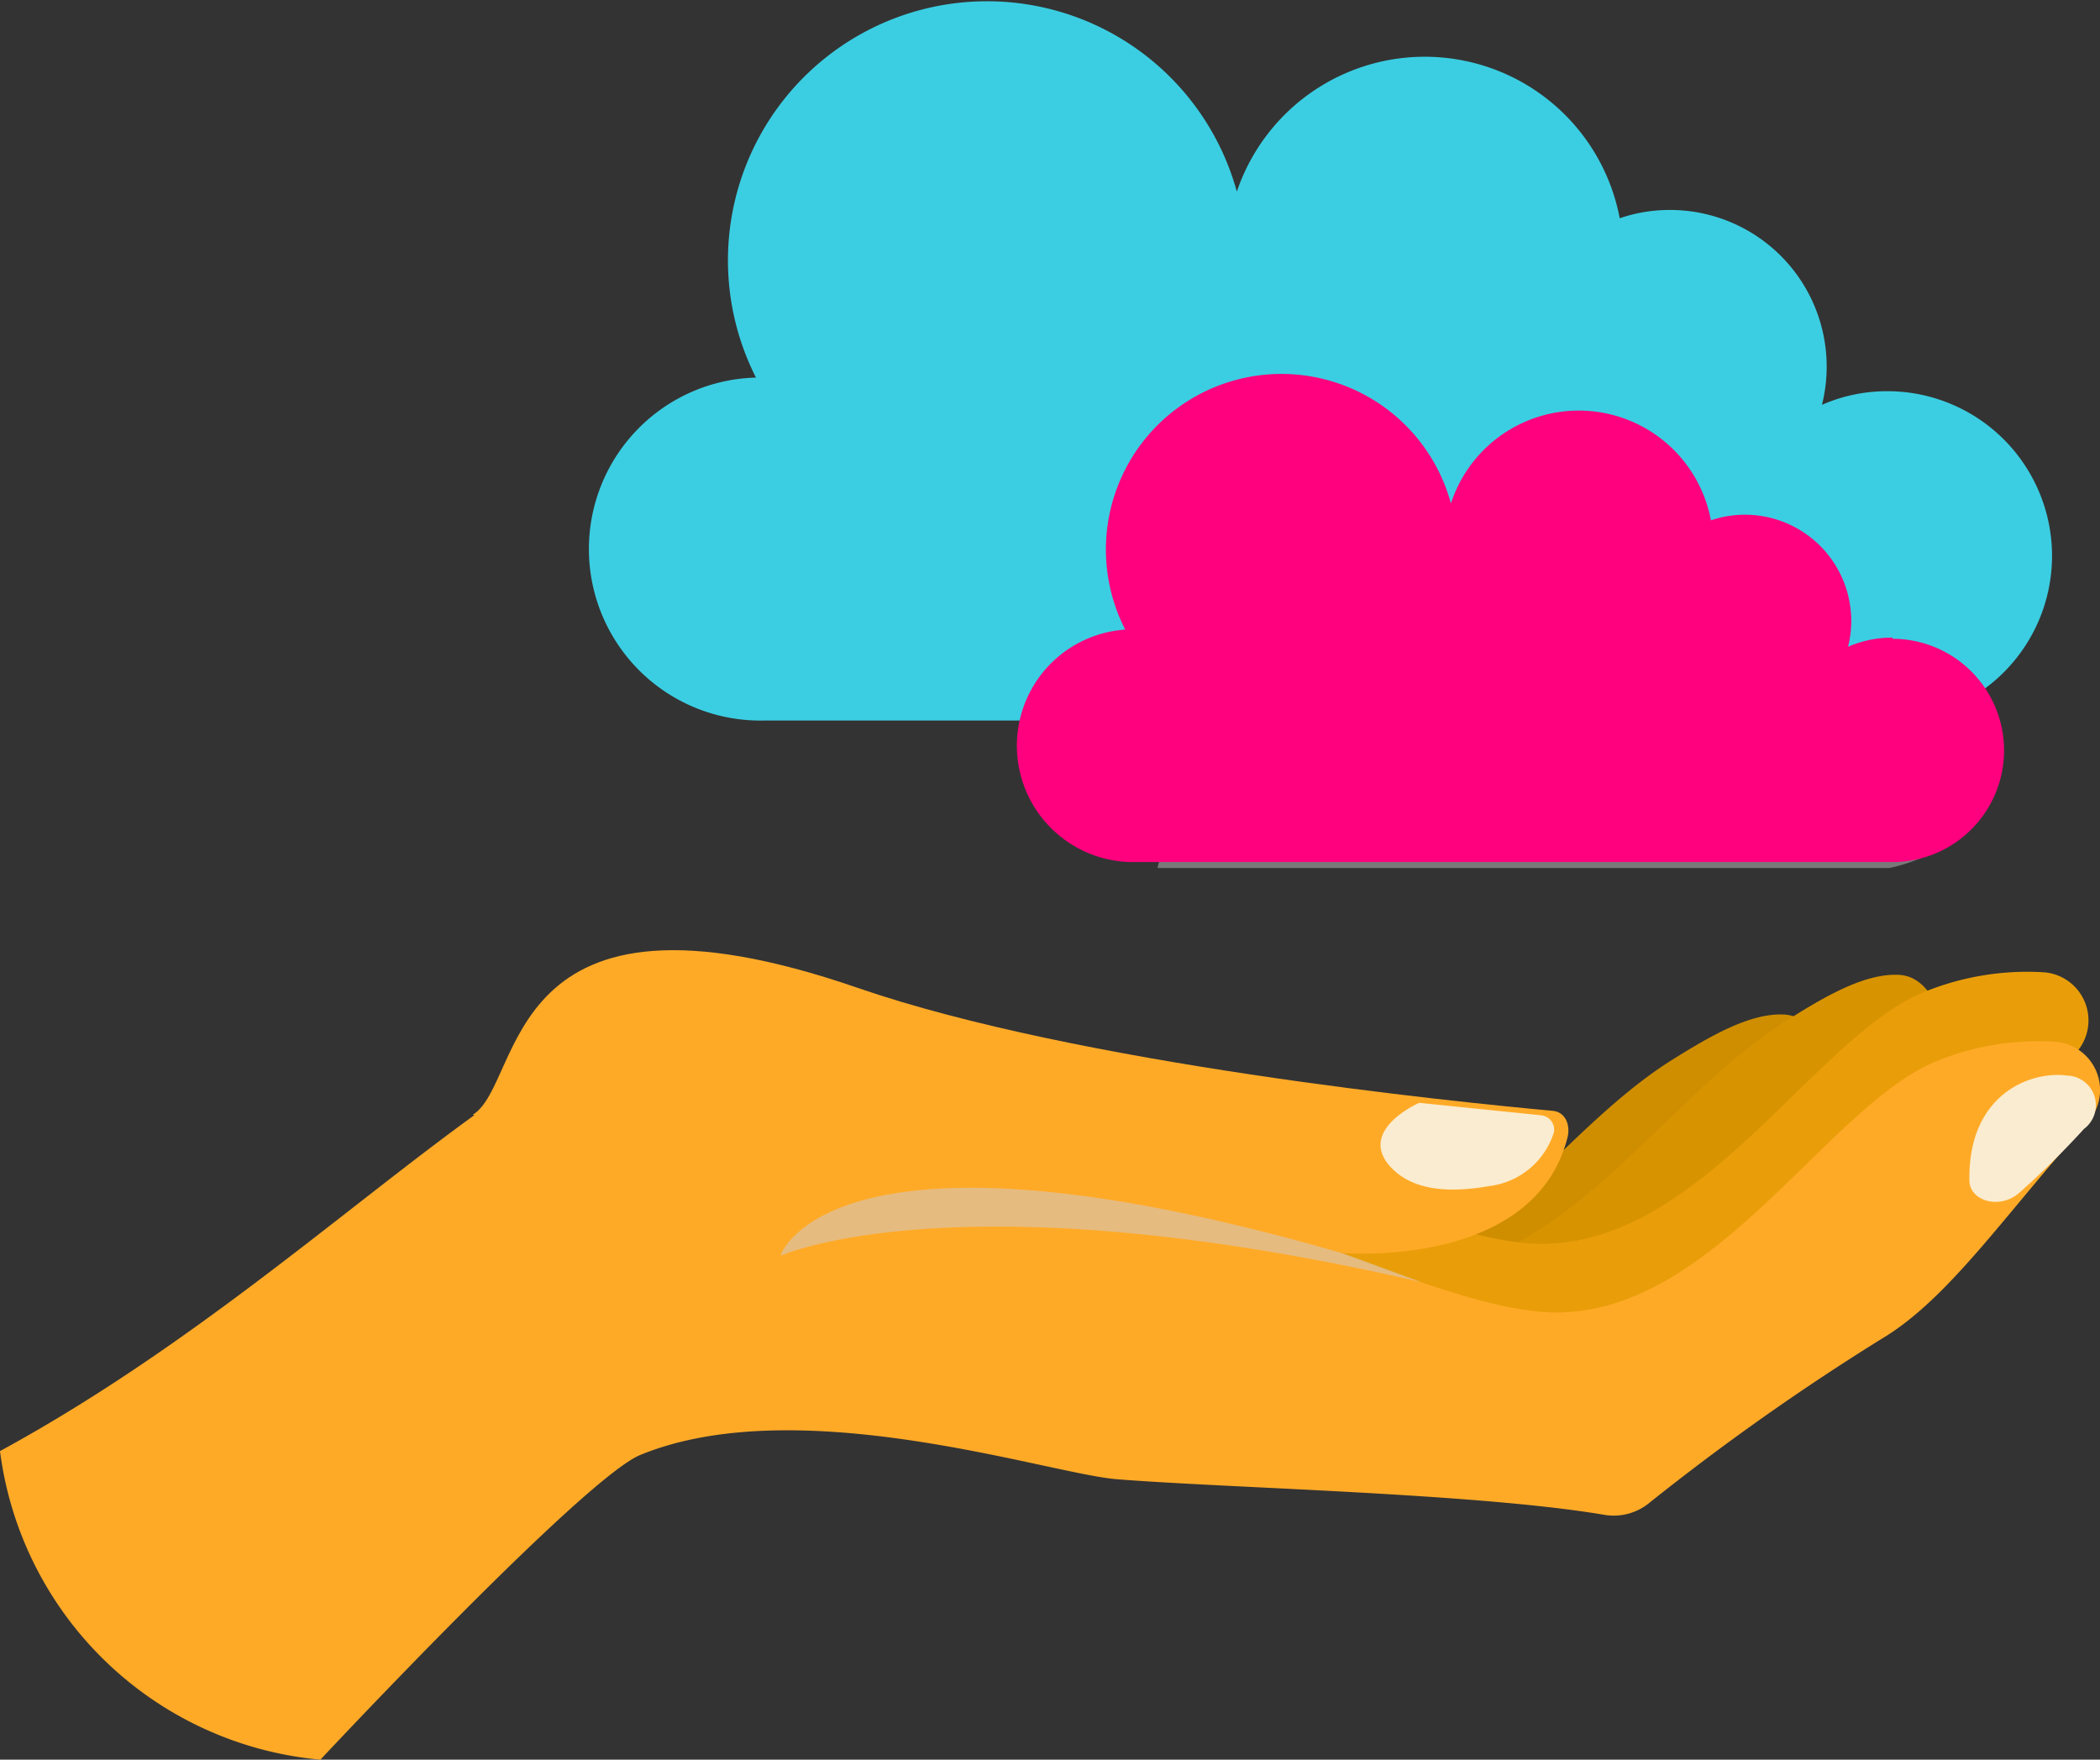
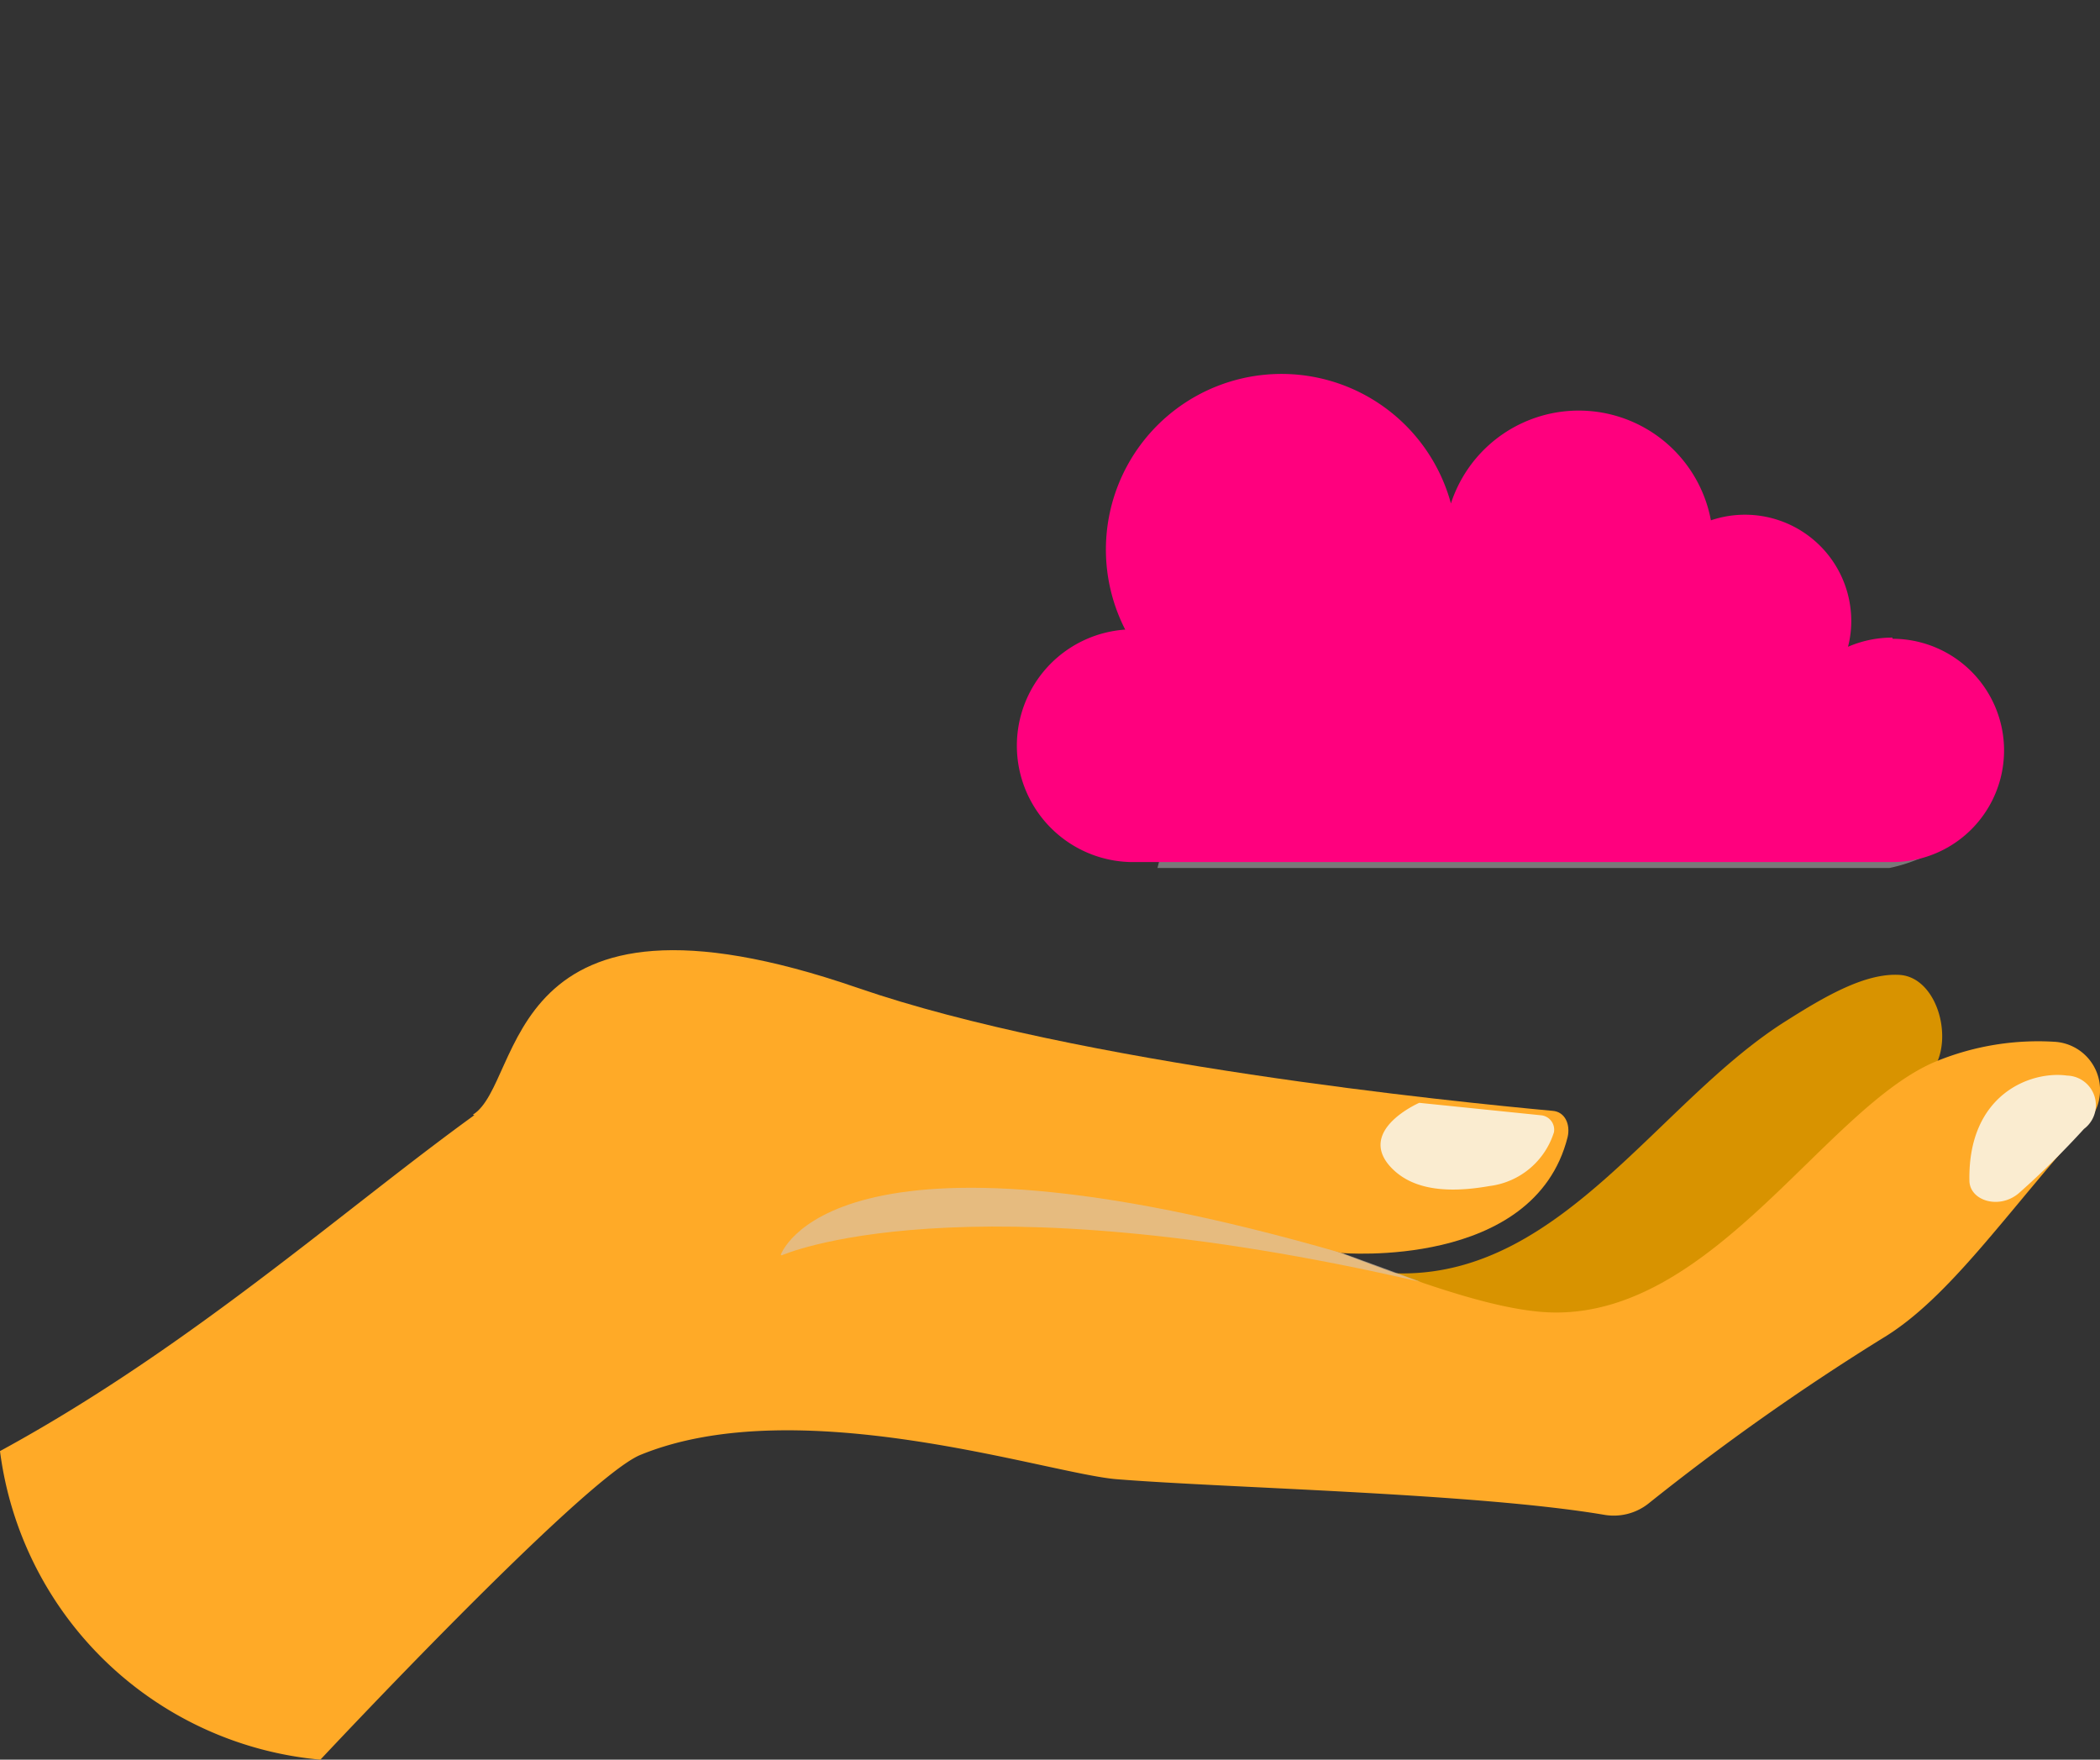
<svg xmlns="http://www.w3.org/2000/svg" viewBox="0 0 70.92 59.42">
  <rect x="0" y="0" width="70.92" height="59.42" fill="#333333" stroke="none" />
  <defs>
    <style>.cls-1{isolation:isolate;}.cls-2{fill:#cf8e00;}.cls-3{fill:#d89300;}.cls-4{fill:#e99e09;}.cls-5{fill:#ffaa27;}.cls-6{fill:#d9c5ae;opacity:0.65;}.cls-6,.cls-9{mix-blend-mode:multiply;}.cls-7{fill:#faecd0;}.cls-8{fill:#3bcee2;}.cls-9{fill:#c1c1c1;opacity:0.5;}.cls-10{fill:#ff007e;}</style>
  </defs>
  <title>Asset 13</title>
  <g class="cls-1">
    <g id="Layer_2" data-name="Layer 2">
      <g id="Layer_1-2" data-name="Layer 1">
-         <path class="cls-2" d="M60.27,34.26c-1.15-.07-2.51.72-3.85,1.56-4.23,2.68-7.48,8.55-12.91,8.5-2.47,0-6.44-1.76-10.47-3.26l-.43,4.24A52.51,52.51,0,0,1,38.45,47a75.64,75.64,0,0,0,10.11,2.8c2.72-1.71,6.63-5.38,12.73-12.16C62.2,36.62,61.62,34.34,60.27,34.26Z" />
        <path class="cls-3" d="M42.31,45.65a75.64,75.64,0,0,0,10.11,2.8c2.72-1.71,6.64-5.38,12.73-12.16.91-1,.33-3.29-1-3.37-1.15-.07-2.5.71-3.84,1.56C56.05,37.16,52.8,43,47.37,43s-18-8.33-22.9-4.37l0-.06L24.08,42C30.26,42.68,36.42,43.54,42.31,45.65Z" />
-         <path class="cls-4" d="M47,44.66a73.72,73.72,0,0,0,10.11,2.79c2.72-1.7,6.86-5.12,13-11.9A1.63,1.63,0,0,0,69,32.83a9.24,9.24,0,0,0-4,.66C61.28,35,57.51,42,52.07,42S34,33.64,29.18,37.6l-.05-.05L28.78,41C35,41.68,41.13,42.54,47,44.66Z" />
        <path class="cls-5" d="M0,49A12,12,0,0,0,10.82,59.42S19.63,50,21.6,49.14c5.36-2.22,13.82.63,16.12.81,3.74.3,12.12.47,16.45,1.2a1.89,1.89,0,0,0,1.49-.37,81,81,0,0,1,7.9-5.58c2.26-1.35,4.17-4.22,6.94-7.3a1.63,1.63,0,0,0-1.09-2.72,9.08,9.08,0,0,0-4,.65c-3.71,1.51-7.48,8.54-12.91,8.49S34.44,36,29.59,40c0,0-5.8-7.21-10.86-4.16S7.75,44.78,0,49Z" />
        <path class="cls-6" d="M37.76,39.64,31,35.54c-12.13-4.18-11,1.14-12.77,2.22l8.17,4.63s6-2.7,21.59.9C48,43.29,38.19,39.68,37.76,39.64Z" />
        <path class="cls-5" d="M52.94,38.4c.1-.42-.08-.86-.51-.89-3.36-.31-16-1.58-23.46-4.15-12.13-4.19-11.25,3.2-13,4.28l10.39,4.75S28,37.31,45.3,42.31C45.3,42.31,51.81,42.88,52.94,38.4Z" />
        <path class="cls-7" d="M47.93,37.24s-2.07.9-1,2.13c.57.64,1.56,1,3.37.68a2.62,2.62,0,0,0,2.18-1.82.49.49,0,0,0-.44-.57Z" />
        <path class="cls-7" d="M69.81,36.32c-1.22-.17-3.35.62-3.3,3.54,0,.68,1,1,1.67.43a28.9,28.9,0,0,0,2.2-2.17A1,1,0,0,0,69.81,36.32Z" />
-         <path class="cls-8" d="M63.74,13.21a5.47,5.47,0,0,0-2.21.46,5.29,5.29,0,0,0-5.15-6.58,5.19,5.19,0,0,0-1.68.28,6.7,6.7,0,0,0-12.93-.9,8.75,8.75,0,1,0-16.24,6.28,5.79,5.79,0,0,0,.3,11.58H63.74a5.56,5.56,0,1,0,0-11.12Z" />
        <path class="cls-9" d="M67.14,27.18a7.79,7.79,0,0,0,.09-1.2,3.6,3.6,0,0,0-3.6-3.6,3.53,3.53,0,0,0-1.13.19A4.54,4.54,0,0,0,53.73,22a5.94,5.94,0,0,0-11.67,1.55,5.87,5.87,0,0,0,.66,2.71,3.93,3.93,0,0,0-3.63,3.05H63.81A5.59,5.59,0,0,0,67.14,27.18Z" />
        <path class="cls-10" d="M63.91,21.53a3.76,3.76,0,0,0-1.5.31,3.43,3.43,0,0,0,.11-.86,3.59,3.59,0,0,0-4.74-3.41A4.54,4.54,0,0,0,49,17a5.93,5.93,0,1,0-11,4.26,3.93,3.93,0,0,0,.2,7.85H63.91a3.77,3.77,0,1,0,0-7.54Z" />
      </g>
    </g>
  </g>
</svg>